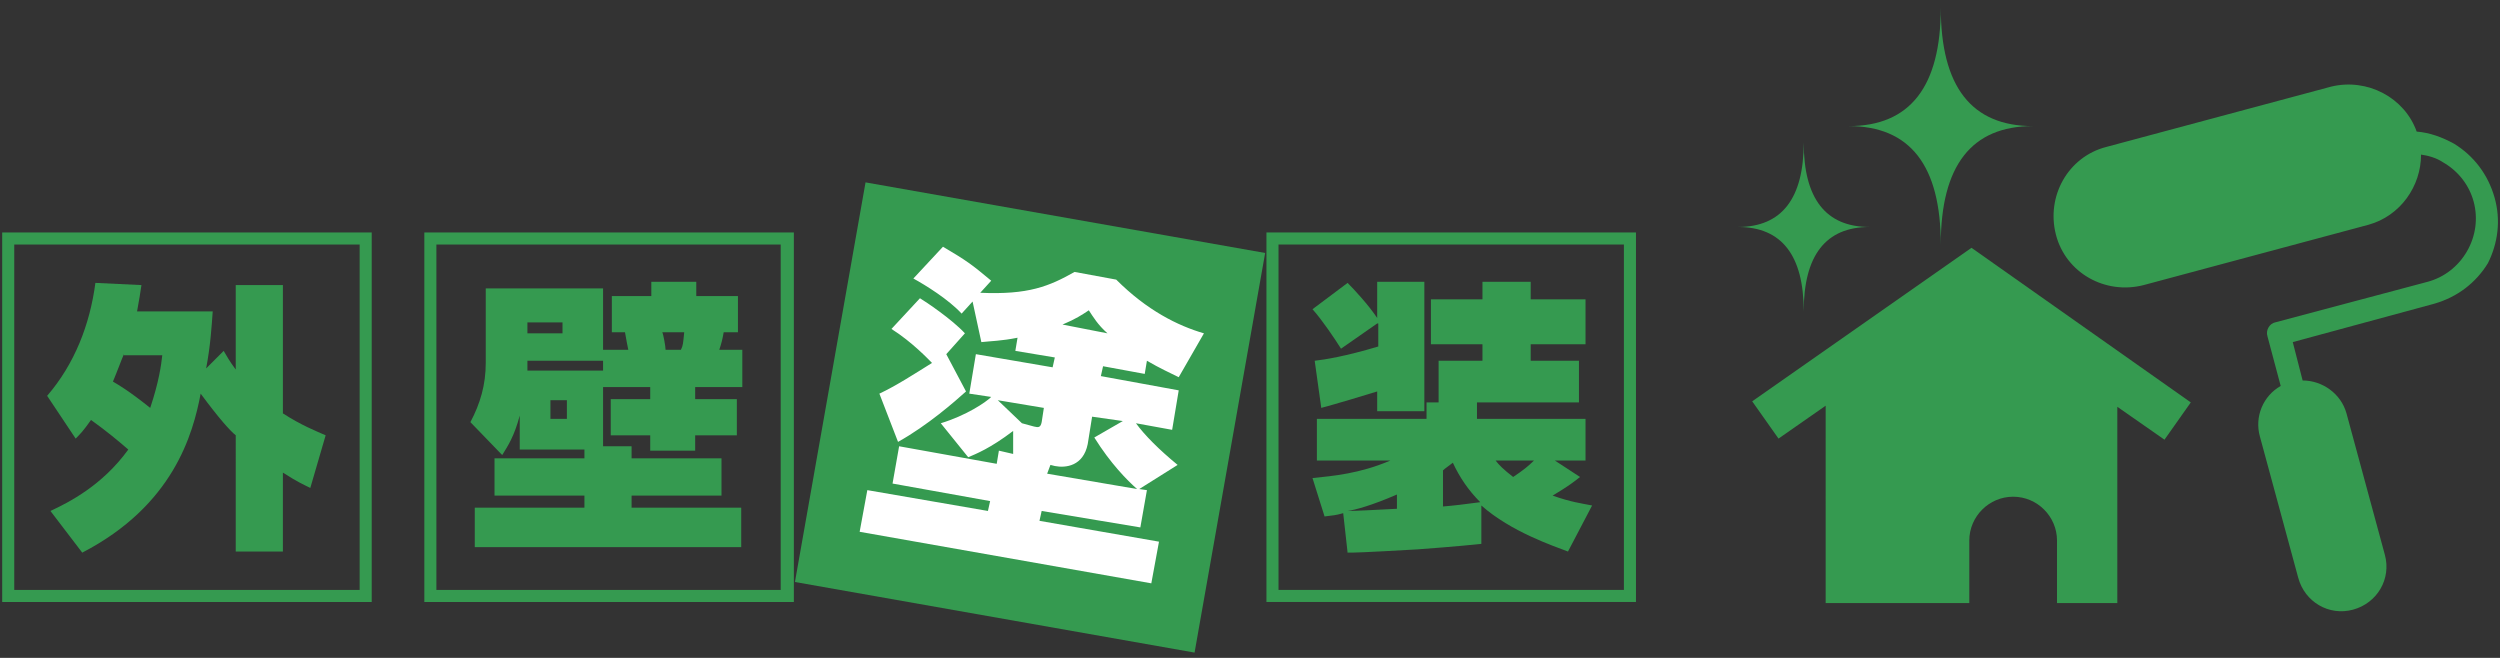
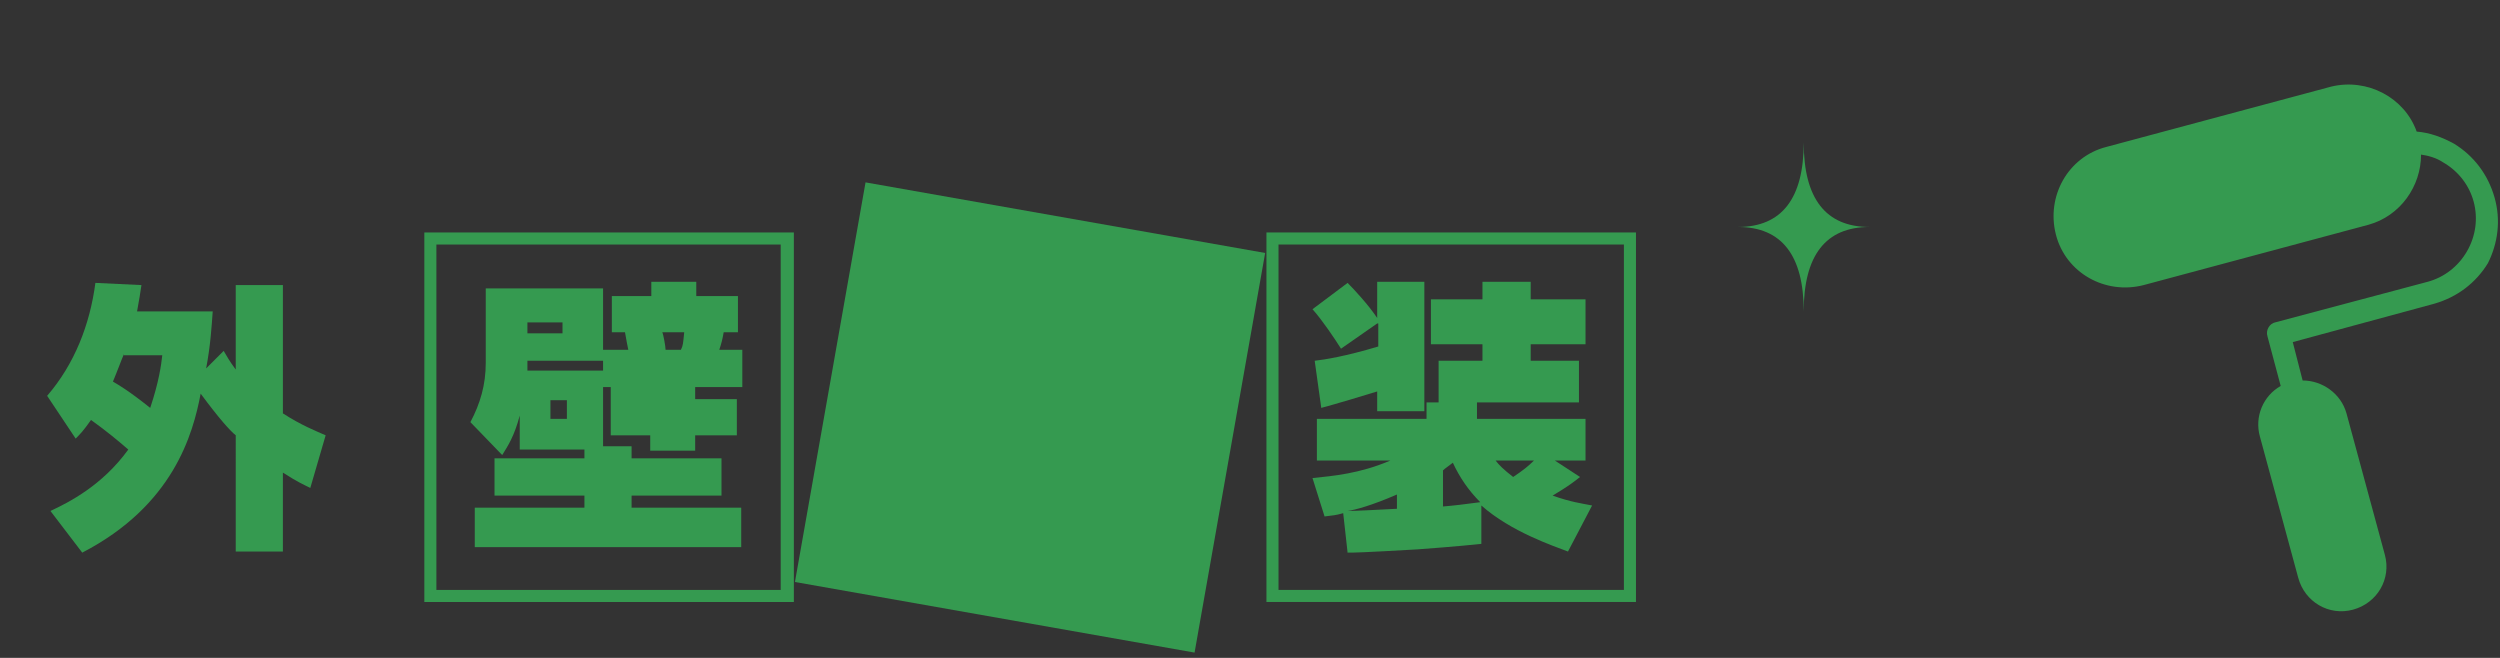
<svg xmlns="http://www.w3.org/2000/svg" version="1.1" id="レイヤー_1" x="0px" y="0px" width="228px" height="60px" viewBox="0 0 228 60" style="enable-background:new 0 0 228 60;" xml:space="preserve">
  <rect x="0" y="0" width="228" height="60" fill="#333333" stroke="none" />
  <style type="text/css">
	.st0{fill:#359A50;}
	.st1{fill:#FFFFFF;}
	.st2{fill:none;}
</style>
  <g>
    <g>
      <g>
-         <path class="st0" d="M32.8,22.3v31.5H1.3V22.3H32.8 M33.9,21.2H0.2v33.7h33.7V21.2L33.9,21.2z" />
        <g>
          <path class="st0" d="M4.3,36.1c2.5-2.9,3.9-6.5,4.4-10.3l4.2,0.2c-0.1,0.7-0.2,1.3-0.4,2.4h6.9c-0.1,1.4-0.2,3.1-0.6,5.2      l1.6-1.6c0.3,0.5,0.5,0.9,1.1,1.7v-7.7h4.3v11.7c1.7,1.1,3,1.6,3.9,2l-1.4,4.8c-0.6-0.3-1.1-0.5-2.5-1.4v7.2h-4.3V39.7      c-0.5-0.4-1.5-1.5-3.2-3.8c-0.7,3.7-2.5,10.2-10.8,14.5l-2.9-3.8c1.7-0.8,4.7-2.3,7.1-5.6c-0.8-0.7-2-1.7-3.4-2.7      c-0.7,1-1,1.3-1.4,1.7L4.3,36.1z M11.3,32.3c-0.3,0.7-0.5,1.3-1,2.5c0.5,0.3,1.4,0.8,3.4,2.4c0.8-2.4,1-3.9,1.1-4.8H11.3z" />
        </g>
      </g>
      <g>
        <path class="st0" d="M71.2,22.3v31.5H39.8V22.3H71.2 M72.3,21.2H38.7v33.7h33.7V21.2L72.3,21.2z" />
        <g>
-           <path class="st0" d="M53.3,41h-5.9v-3.1c-0.5,1.9-1.1,2.8-1.6,3.6l-2.9-3c0.9-1.7,1.4-3.4,1.4-5.4v-6.8H55v5.6h2.3      c-0.1-0.5-0.2-1-0.3-1.6h-1.2V27h3.6v-1.3h4.1V27h3.8v3.3H66c-0.1,0.6-0.2,1-0.4,1.6h2.1v3.4h-4.3v1.1h3.8v3.3h-3.8v1.4h-4.1      v-1.4h-3.6v-3.3h3.6v-1.1H55v5.4h2.6v1.1h8.2v3.4h-8.2v1.1h10v3.6H43.3v-3.6h10v-1.1h-8.2v-3.4h8.2V41z M55,32.9h-6.9      c0,0.3,0,0.6,0,0.9H55V32.9z M48.1,29.4v1h3.2v-1H48.1z M50.2,36.5v1.7h1.5v-1.7H50.2z M60.4,30.3c0.1,0.2,0.3,1.3,0.3,1.6h1.4      c0.2-0.4,0.2-0.6,0.3-1.6H60.4z" />
+           <path class="st0" d="M53.3,41h-5.9v-3.1c-0.5,1.9-1.1,2.8-1.6,3.6l-2.9-3c0.9-1.7,1.4-3.4,1.4-5.4v-6.8H55v5.6h2.3      c-0.1-0.5-0.2-1-0.3-1.6h-1.2V27h3.6v-1.3h4.1V27h3.8v3.3H66c-0.1,0.6-0.2,1-0.4,1.6h2.1v3.4h-4.3v1.1h3.8v3.3h-3.8v1.4h-4.1      v-1.4h-3.6v-3.3v-1.1H55v5.4h2.6v1.1h8.2v3.4h-8.2v1.1h10v3.6H43.3v-3.6h10v-1.1h-8.2v-3.4h8.2V41z M55,32.9h-6.9      c0,0.3,0,0.6,0,0.9H55V32.9z M48.1,29.4v1h3.2v-1H48.1z M50.2,36.5v1.7h1.5v-1.7H50.2z M60.4,30.3c0.1,0.2,0.3,1.3,0.3,1.6h1.4      c0.2-0.4,0.2-0.6,0.3-1.6H60.4z" />
        </g>
      </g>
      <g>
        <rect x="75.4" y="19.5" transform="matrix(0.174 -0.985 0.985 0.174 40.172 123.954)" class="st0" width="37" height="37" />
        <g>
          <g>
-             <path class="st1" d="M92.4,41.4l0-2.1c-2.1,1.6-3.4,2.1-4.1,2.4l-2.5-3.1c2.3-0.7,4.1-1.9,4.6-2.4l-2-0.3l0.6-3.6l7,1.2       l0.2-0.9l-3.6-0.6l0.2-1.2c-1.5,0.3-2.4,0.3-3.3,0.4l-0.8-3.7l-1,1.1c-1.2-1.3-3.3-2.6-4.4-3.2l2.7-2.9       c2.2,1.3,2.6,1.6,4.4,3.1l-1,1.1c4.4,0.2,6.3-0.6,8.6-1.9l3.8,0.7c2.8,2.8,5.6,4.2,8,4.9l-2.3,4c-0.8-0.4-1.7-0.8-2.9-1.5       l-0.2,1.2l-3.8-0.7l-0.2,0.9l7.1,1.3l-0.6,3.6l-3.3-0.6c0.8,1.1,2.1,2.4,3.8,3.8l-3.5,2.2l0.7,0.1l-0.6,3.4L95,46.6l-0.2,0.9       l10.9,1.9l-0.7,3.8l-26.6-4.7l0.7-3.8l11,1.9l0.2-0.9l-8.9-1.6l0.6-3.4l8.9,1.6l0.2-1.2L92.4,41.4z M86.3,32.3l1.8,3.4       c-1,0.9-3.5,3.1-6.2,4.6l-1.7-4.4c1.5-0.7,3.2-1.8,4.8-2.8c-0.3-0.3-1.8-1.9-3.7-3.1l2.6-2.8c0.5,0.3,2.9,1.9,4.1,3.2       L86.3,32.3z M93.2,38.6L93.2,38.6l1.1,0.3c0.4,0.1,0.6,0.1,0.7-0.4l0.2-1.3l-4.2-0.7L93.2,38.6z M95.5,43.2l8.2,1.4       c-0.9-0.8-2.4-2.3-3.9-4.7l2.6-1.5L99.6,38l-0.4,2.5c-0.4,2-2,2.2-3,2l-0.4-0.1L95.5,43.2z M101,30.4c-0.9-0.8-1.3-1.5-1.7-2.1       c-0.6,0.4-1.2,0.8-2.4,1.3L101,30.4z" />
-           </g>
+             </g>
        </g>
      </g>
      <g>
        <path class="st0" d="M148.1,22.3v31.5h-31.5V22.3H148.1 M149.2,21.2h-33.7v33.7h33.7V21.2L149.2,21.2z" />
        <g>
          <path class="st0" d="M125.6,29.5l-3.3,2.3c-0.5-0.8-1.7-2.6-2.6-3.6l3.2-2.4c0.6,0.6,1.9,2,2.7,3.2v-3.3h4.3v11.8h-4.3v-1.8      c-0.6,0.2-4.3,1.3-5.1,1.5l-0.6-4.3c0.9-0.1,2.8-0.4,5.8-1.3V29.5z M143,50.3c-1.3-0.5-5.2-1.8-7.9-4.2v3.5      c-1.8,0.2-5.7,0.5-5.8,0.5c-5.2,0.3-5.8,0.3-6.4,0.3l-0.4-3.6c-0.7,0.2-0.9,0.2-1.7,0.3l-1.1-3.5c1.9-0.2,4.3-0.4,7.1-1.6h-6.7      v-3.8h10v-1.5h1.1v-3.8h4v-1.5h-4.7v-4.1h4.7v-1.6h4.4v1.6h5v4.1h-5v1.5h4.4v3.8h-9.3v1.5h9.9V42h-2.8l2.3,1.5      c-0.5,0.4-1,0.8-2.5,1.7c1.7,0.6,2.6,0.7,3.6,0.9L143,50.3z M127.4,45.1c-2.3,1-3.8,1.4-4.5,1.5c0.7,0,2.6-0.1,4.5-0.2V45.1z       M131.5,46.2c1.2-0.1,2-0.2,3.5-0.4c-1.1-1.1-1.9-2.3-2.5-3.6c-0.5,0.4-0.7,0.5-0.9,0.7V46.2z M136.4,42      c0.3,0.4,0.7,0.8,1.6,1.5c0.9-0.6,1.4-1,1.9-1.5H136.4z" />
        </g>
      </g>
    </g>
    <g>
      <path class="st0" d="M227.5,18c-0.6-2.1-1.9-3.8-3.7-4.9c-1.1-0.6-2.2-1-3.4-1.1c-1.1-3.1-4.5-4.9-7.8-4.1l-20.5,5.5    c-3.5,0.9-5.5,4.5-4.6,8c0.9,3.5,4.5,5.5,8,4.6l20.5-5.5c2.9-0.8,4.8-3.5,4.8-6.4c0.7,0.1,1.4,0.3,2,0.7c1.4,0.8,2.4,2.1,2.8,3.6    c0.4,1.5,0.2,3.1-0.6,4.5c-0.8,1.4-2.1,2.4-3.6,2.8l-13.9,3.7c-0.5,0.1-0.9,0.7-0.7,1.3l1.2,4.5c-1.6,0.9-2.4,2.8-1.9,4.6    l3.5,12.9c0.6,2.2,2.8,3.5,5,2.9c2.2-0.6,3.5-2.8,2.9-5l-3.5-12.9c-0.5-1.8-2.2-3-4-3l-0.9-3.5l12.9-3.5c2.1-0.6,3.8-1.9,4.9-3.7    C227.8,22.2,228.1,20.1,227.5,18z" />
-       <path class="st0" d="M179.8,22.6l-20,14l2.4,3.4l4.3-3V55h13.1v-5.7c0-2.2,1.8-4,4-4c2.2,0,4,1.8,4,4V55h5.5V37.1l4.3,3l2.4-3.4    L179.8,22.6z" />
      <g>
        <path class="st0" d="M164.5,28.4c0-5.1-2-7.7-6-7.7c4,0,6-2.6,6-7.7c0,5.1,2,7.7,6,7.7C166.5,20.7,164.5,23.3,164.5,28.4z" />
-         <path class="st0" d="M177,22.3c0-7.2-2.8-10.8-8.4-10.8c5.6,0,8.4-3.6,8.4-10.8c0,7.2,2.8,10.8,8.4,10.8     C179.8,11.5,177,15.1,177,22.3z" />
      </g>
    </g>
  </g>
  <rect x="0" y="0.1" class="st2" width="227.9" height="60" />
</svg>